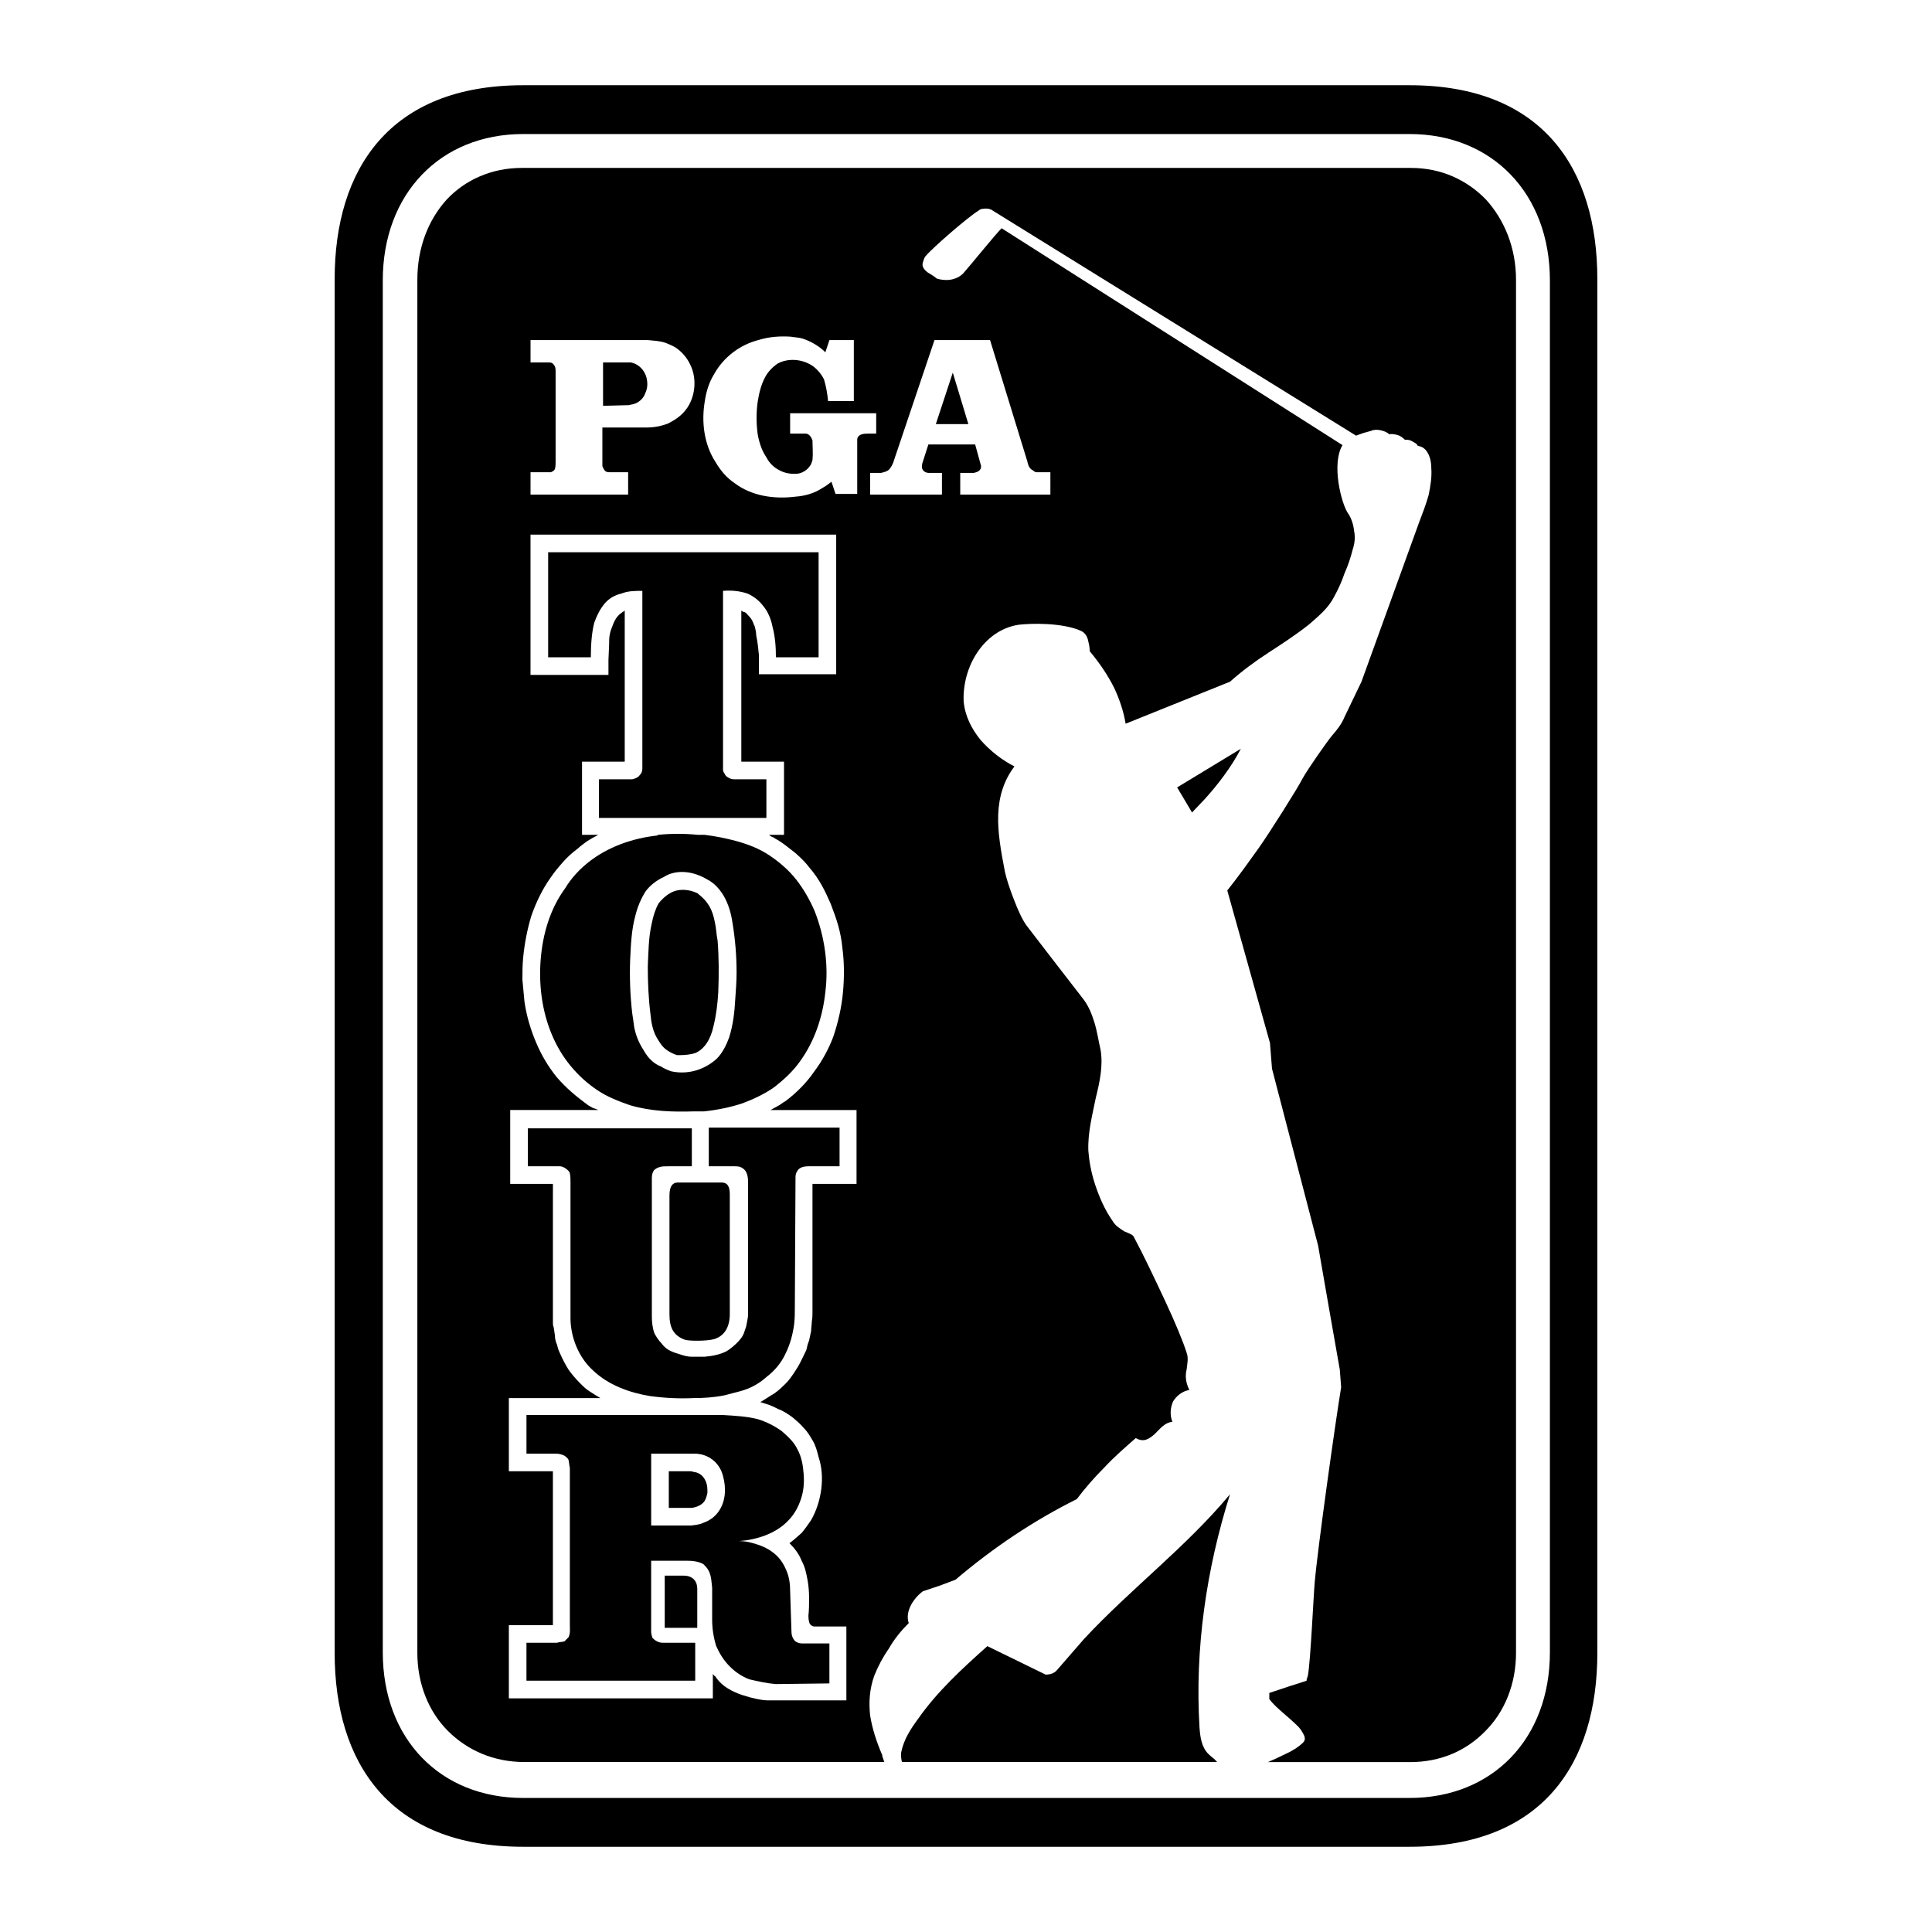
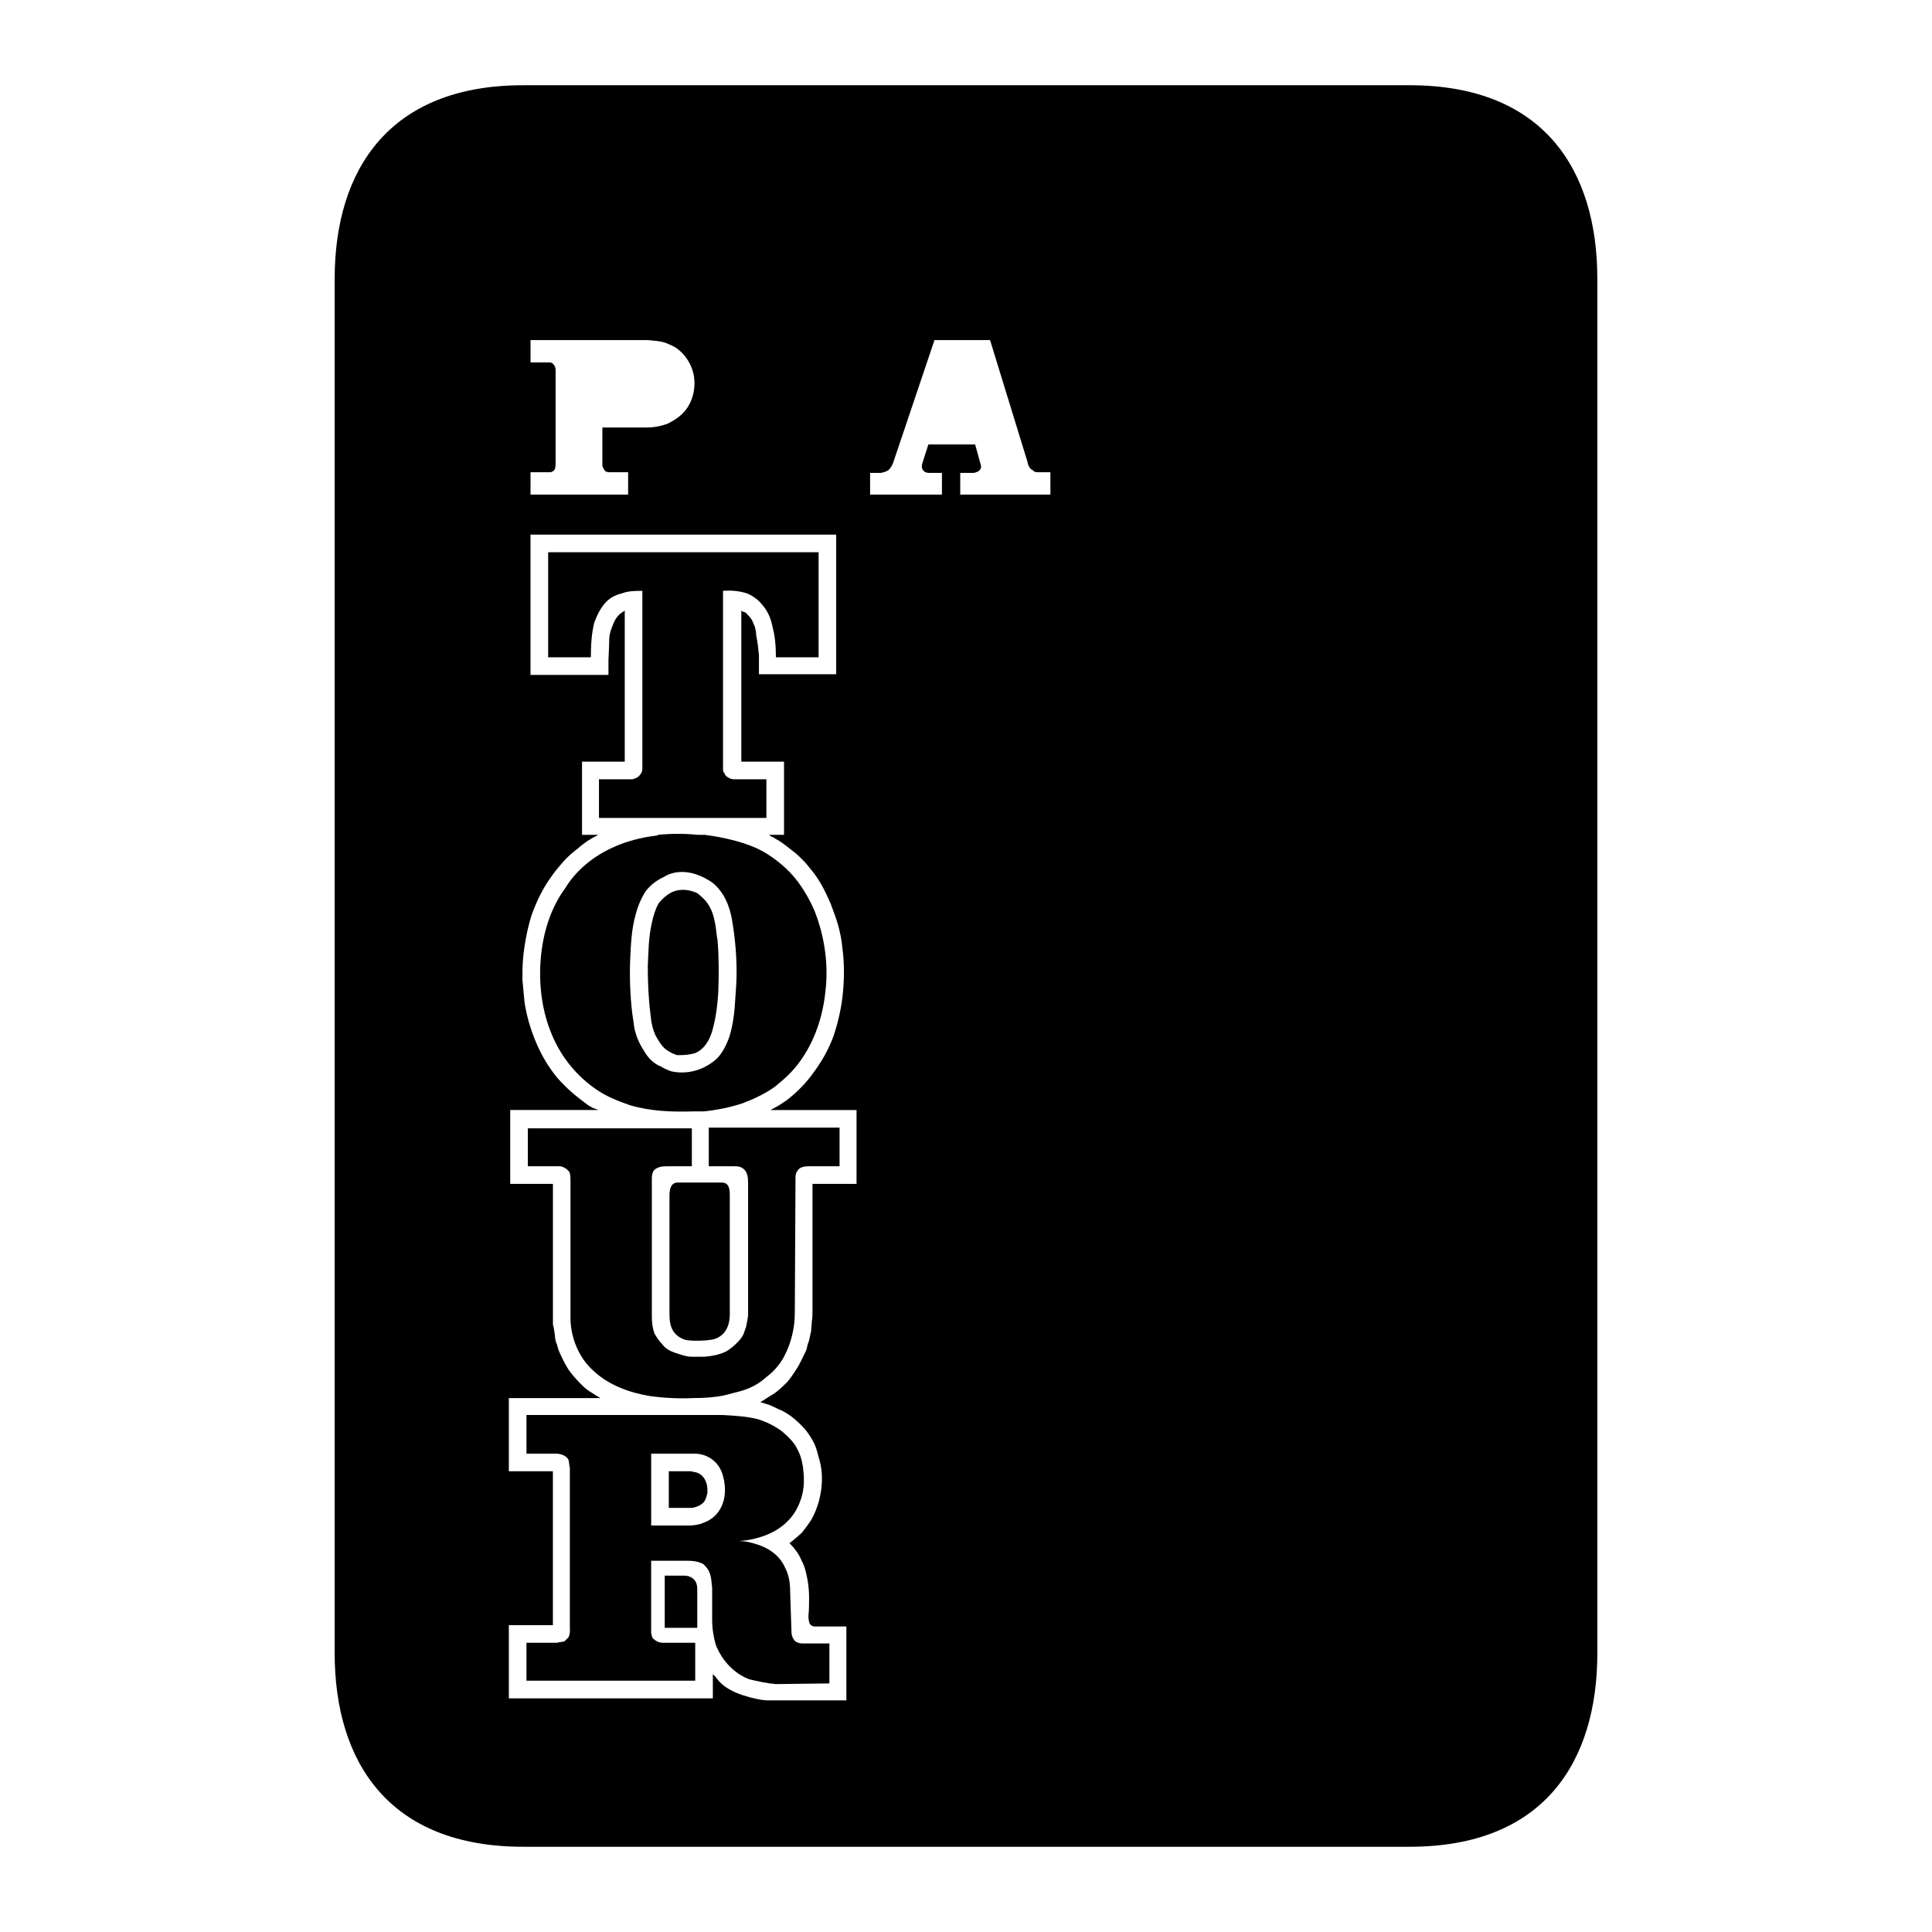
<svg xmlns="http://www.w3.org/2000/svg" version="1.0" id="Layer_1" x="0px" y="0px" width="192.756px" height="192.756px" viewBox="0 0 192.756 192.756" enable-background="new 0 0 192.756 192.756" xml:space="preserve">
  <g>
    <polygon fill-rule="evenodd" clip-rule="evenodd" fill="#FFFFFF" points="0,0 192.756,0 192.756,192.756 0,192.756 0,0  " />
    <path fill-rule="evenodd" clip-rule="evenodd" d="M140.637,8.504H52.188c-13.321,0-18.799,8.385-18.799,19.34l0,0v137.068   c0,10.955,5.478,19.34,18.799,19.34l0,0h88.449c13.321,0,18.73-8.385,18.73-19.34l0,0V27.844   C159.367,16.889,153.958,8.504,140.637,8.504L140.637,8.504L140.637,8.504z" />
-     <path fill-rule="evenodd" clip-rule="evenodd" fill="#FFFFFF" d="M154.634,164.845c0,8.655-5.748,14.538-13.997,14.538l0,0H52.188   c-8.25,0-13.998-5.883-13.998-14.538l0,0V27.979c0-8.655,5.748-14.606,13.998-14.606l0,0h88.449   c8.249,0,13.997,5.951,13.997,14.606l0,0V164.845L154.634,164.845z" />
    <path fill-rule="evenodd" clip-rule="evenodd" d="M123.799,74.705l-6.356,3.854l1.487,2.502l1.285-1.352   C121.499,78.289,122.852,76.531,123.799,74.705L123.799,74.705L123.799,74.705z" />
    <path fill-rule="evenodd" clip-rule="evenodd" d="M108.178,163.492l-2.704,3.11c-0.271,0.338-0.677,0.474-1.149,0.474l0,0   l-5.816-2.84c-2.502,2.231-5.003,4.53-6.897,7.235c-0.744,1.015-1.42,2.028-1.69,3.313c-0.068,0.271,0,0.812,0.067,1.014l0,0   h31.444c-0.271-0.338-0.541-0.473-0.879-0.812c-0.676-0.676-0.812-1.69-0.879-2.637c-0.474-7.845,0.676-15.756,3.043-23.262   C118.321,154.363,112.844,158.488,108.178,163.492L108.178,163.492L108.178,163.492z" />
    <path fill-rule="evenodd" clip-rule="evenodd" d="M140.771,16.754H52.052c-3.043,0-5.68,1.217-7.506,3.178   c-1.826,2.028-2.907,4.801-2.907,7.979l0,0v137.001c0,3.11,1.149,5.883,3.043,7.776c1.961,1.961,4.598,3.11,7.641,3.11l0,0h35.907   c-0.135-0.338-0.135-0.473-0.203-0.541c0-0.067,0-0.067,0-0.135c-0.609-1.42-1.014-2.705-1.217-3.989   c-0.135-1.285-0.067-2.57,0.406-3.923c0.406-1.014,0.879-1.893,1.488-2.772c0.541-0.946,1.217-1.758,1.961-2.502   c-0.203-0.608-0.068-1.217,0.203-1.758c0.271-0.541,0.744-1.082,1.217-1.42l0,0l1.623-0.541l1.623-0.608   c1.826-1.556,3.787-3.043,5.815-4.396s4.125-2.569,6.289-3.651c0.812-1.082,1.758-2.164,2.772-3.179   c0.946-1.015,2.028-1.961,3.11-2.907c0.812,0.473,1.353,0.067,1.894-0.406c0.541-0.541,1.014-1.149,1.758-1.217   c-0.271-0.677-0.203-1.42,0.067-2.029c0.338-0.541,0.88-1.014,1.623-1.149c-0.405-0.812-0.405-1.487-0.271-2.028   c0.067-0.608,0.203-1.149,0-1.69c-0.338-1.082-1.149-3.043-2.164-5.207c-1.014-2.164-2.164-4.599-3.11-6.356   c-0.067-0.203-0.473-0.338-0.946-0.541c-0.406-0.271-0.879-0.541-1.15-1.015c-0.811-1.149-1.352-2.434-1.758-3.651   c-0.405-1.217-0.608-2.434-0.676-3.381c-0.067-1.826,0.405-3.584,0.743-5.274c0.406-1.623,0.744-3.246,0.474-4.801   c-0.203-0.88-0.338-1.826-0.608-2.705s-0.608-1.758-1.285-2.569l0,0l-2.772-3.584l-2.705-3.516   c-0.405-0.541-0.879-1.556-1.284-2.638c-0.406-1.014-0.744-2.096-0.879-2.705c-0.406-2.096-0.744-3.989-0.677-5.748   s0.541-3.381,1.623-4.801c-1.217-0.608-2.435-1.555-3.381-2.637c-0.879-1.082-1.555-2.367-1.69-3.854   c-0.068-1.69,0.406-3.449,1.353-4.869c0.946-1.42,2.366-2.502,4.125-2.772c0.541-0.068,1.623-0.135,2.84-0.068   c1.217,0.068,2.502,0.271,3.381,0.676c0.474,0.203,0.677,0.676,0.744,1.082c0.135,0.473,0.135,0.879,0.135,0.947   c1.015,1.217,1.826,2.435,2.435,3.651c0.541,1.149,0.946,2.367,1.149,3.584l0,0l10.414-4.192c1.217-1.082,2.502-2.029,3.854-2.908   s2.705-1.758,3.989-2.772c0.474-0.406,0.947-0.812,1.42-1.285c0.474-0.474,0.879-1.015,1.149-1.556   c0.406-0.744,0.744-1.487,1.015-2.299c0.338-0.744,0.608-1.555,0.812-2.367c0.203-0.609,0.271-1.217,0.135-1.894   c-0.067-0.608-0.27-1.217-0.54-1.623c-0.406-0.541-0.812-1.826-1.015-3.178c-0.203-1.42-0.136-2.84,0.405-3.719l0,0L99.929,22.772   c-0.677,0.676-3.179,3.787-3.855,4.531c-0.338,0.338-0.812,0.541-1.285,0.608s-1.015,0-1.353-0.135   c-0.203-0.203-0.473-0.338-0.676-0.473c-0.271-0.135-0.473-0.338-0.608-0.541s-0.135-0.406-0.068-0.609   c0.068-0.203,0.135-0.473,0.271-0.608c0.744-0.879,4.26-3.922,5.274-4.531c0.203-0.203,0.541-0.203,0.812-0.203   s0.541,0.135,0.608,0.203l0,0l36.245,22.45l0.744-0.27l0.744-0.203c0.271-0.135,0.608-0.135,0.946-0.067   c0.338,0.067,0.676,0.203,0.879,0.406c0.271-0.068,0.541,0,0.812,0.067s0.541,0.271,0.744,0.473c0.202,0,0.474,0,0.676,0.135   c0.271,0.136,0.541,0.271,0.608,0.474c0.474,0.067,0.812,0.338,1.015,0.744c0.203,0.338,0.338,0.879,0.338,1.488   c0.068,0.812-0.067,1.758-0.271,2.705c-0.271,0.946-0.608,1.826-0.946,2.705l0,0l-5.748,15.891l-1.69,3.517   c-0.271,0.676-0.744,1.285-1.217,1.826c-0.474,0.541-2.502,3.449-2.976,4.328c-0.474,0.947-3.381,5.545-4.396,6.965   c-1.015,1.42-2.028,2.84-3.11,4.192l0,0l4.26,15.215l0.203,2.57l4.599,17.648l1.082,6.222l1.082,6.153l0.135,1.758   c-0.541,3.246-2.367,16.229-2.638,19.476c-0.135,1.555-0.405,7.708-0.676,9.264c0,0.067-0.067,0.136-0.067,0.271   c-0.067,0.067-0.067,0.136-0.067,0.271l0,0l-1.894,0.608l-1.826,0.608v0.339v0.271c0.405,0.541,0.879,0.946,1.42,1.42   c0.474,0.405,1.015,0.879,1.488,1.353c0.202,0.203,0.405,0.541,0.54,0.812c0.136,0.271,0.136,0.541-0.067,0.743   c-0.473,0.474-1.149,0.879-1.758,1.149c-0.677,0.339-1.285,0.609-1.758,0.812l0,0h14.2c3.043,0,5.612-1.149,7.506-3.11   c1.894-1.894,3.043-4.666,3.043-7.776l0,0V27.911c0-3.178-1.149-5.951-2.976-7.979C146.384,17.971,143.814,16.754,140.771,16.754   L140.771,16.754L140.771,16.754z" />
    <path fill-rule="evenodd" clip-rule="evenodd" fill="#FFFFFF" d="M52.931,47.116h2.029c0.135-0.068,0.338-0.135,0.406-0.338   c0.067-0.203,0.067-0.473,0.067-0.744l0,0v-9.061c0-0.271-0.067-0.474-0.203-0.609c-0.135-0.203-0.338-0.203-0.541-0.203l0,0   h-1.758V33.93H64.63c0.608,0.067,1.149,0.067,1.758,0.271c0.338,0.135,0.677,0.27,1.015,0.473c0.608,0.406,1.149,1.014,1.488,1.758   c0.676,1.42,0.473,3.246-0.474,4.463c-0.473,0.608-1.082,1.014-1.758,1.353c-0.676,0.271-1.42,0.405-2.164,0.405l0,0h-4.396v3.855   c0.068,0.135,0.135,0.338,0.271,0.473s0.338,0.135,0.541,0.135l0,0h1.758v2.231h-9.738V47.116L52.931,47.116z" />
    <path fill-rule="evenodd" clip-rule="evenodd" fill="#FFFFFF" d="M85.457,118.118h-4.396v12.78c0,0.271,0,0.608-0.067,0.947   c0,0.338-0.067,0.608-0.067,0.946c-0.068,0.338-0.135,0.608-0.203,0.947c-0.135,0.338-0.203,0.608-0.271,0.946   c-0.271,0.541-0.541,1.149-0.811,1.623c-0.338,0.541-0.676,1.082-1.082,1.555c-0.406,0.406-0.812,0.812-1.285,1.15   c-0.473,0.27-0.947,0.608-1.42,0.879c-0.068,0-0.068,0,0,0l0,0c0.271,0.067,0.609,0.203,0.879,0.271   c0.338,0.135,0.608,0.271,0.879,0.405c0.541,0.203,0.947,0.474,1.42,0.812c0.406,0.338,0.812,0.677,1.149,1.082   c0.406,0.405,0.676,0.879,0.947,1.353s0.406,1.014,0.541,1.555c0.338,1.015,0.406,2.097,0.271,3.179s-0.474,2.164-1.014,3.11   c-0.271,0.406-0.609,0.879-0.947,1.285c-0.406,0.338-0.812,0.744-1.217,1.014c0.541,0.542,0.947,1.082,1.217,1.759   c0.338,0.608,0.473,1.284,0.608,2.028c0.068,0.406,0.135,1.015,0.135,1.623s0,1.285-0.067,1.826c0,0.405,0.067,0.676,0.135,0.812   c0.135,0.202,0.338,0.271,0.473,0.271l0,0h1.556h1.623v7.37h-7.844c-0.542,0-1.556-0.203-2.57-0.541   c-1.015-0.338-1.961-0.879-2.502-1.623c0,0-0.067-0.067-0.135-0.202c-0.135-0.068-0.203-0.203-0.271-0.271l0,0v1.217v1.217H50.768   v-7.303h2.231h2.164v-15.351h-2.164h-2.231v-7.303h9.129c-0.338-0.203-0.677-0.405-1.082-0.676   c-0.338-0.203-0.609-0.474-0.947-0.812c-0.406-0.406-0.812-0.879-1.149-1.353c-0.338-0.541-0.609-1.082-0.879-1.69   c-0.135-0.271-0.203-0.541-0.27-0.812c-0.136-0.271-0.203-0.608-0.203-0.879l0,0l-0.068-0.474l-0.067-0.405   c-0.068-0.136-0.068-0.271-0.068-0.406s0-0.271,0-0.474l0,0v-13.389h-4.26v-7.37h8.791c-0.135-0.068-0.338-0.136-0.541-0.203   c-0.135-0.068-0.338-0.203-0.473-0.271c-0.541-0.406-1.082-0.812-1.623-1.285s-1.014-0.947-1.487-1.487   c-0.879-1.082-1.556-2.231-2.097-3.517s-0.946-2.638-1.149-4.058c-0.068-0.676-0.135-1.42-0.203-2.164c0-0.744,0-1.419,0.068-2.163   c0.135-1.42,0.406-2.84,0.812-4.193c0.473-1.353,1.082-2.637,1.894-3.787c0.405-0.609,0.812-1.082,1.284-1.623   c0.406-0.474,0.947-0.947,1.488-1.353c0.271-0.271,0.608-0.473,0.946-0.744c0.338-0.203,0.676-0.406,1.082-0.609l0,0h-0.811H58.07   V75.99h4.26v-15.08c-0.067,0.067-0.135,0.135-0.203,0.135c-0.067,0.067-0.135,0.135-0.271,0.203   c-0.135,0.135-0.271,0.271-0.406,0.473c-0.068,0.136-0.203,0.338-0.271,0.541c-0.135,0.338-0.271,0.676-0.338,1.015   c-0.068,0.338-0.068,0.676-0.068,1.014l0,0l-0.067,1.555v1.488h-7.777V53.337h30.498v13.93H75.72c0-0.609,0-1.285,0-1.894   c-0.067-0.676-0.135-1.353-0.271-1.961c0-0.27-0.067-0.608-0.135-0.879c-0.135-0.271-0.203-0.541-0.338-0.744   c-0.135-0.203-0.27-0.338-0.405-0.474c-0.068-0.135-0.271-0.27-0.406-0.27l0,0l-0.135-0.068l-0.068-0.067v15.08h4.26v7.303h-0.744   h-0.744c0.135,0.135,0.27,0.203,0.473,0.271c0.135,0.135,0.338,0.203,0.541,0.338c0.541,0.338,1.082,0.812,1.623,1.217   c0.541,0.473,1.015,0.947,1.42,1.487c0.473,0.541,0.879,1.149,1.217,1.758c0.338,0.608,0.608,1.217,0.879,1.826   c0.271,0.744,0.541,1.42,0.744,2.164c0.203,0.744,0.338,1.42,0.406,2.164c0.203,1.487,0.203,2.975,0.068,4.463   c-0.135,1.487-0.474,2.976-0.947,4.396c-0.474,1.284-1.149,2.502-1.961,3.584c-0.744,1.081-1.758,2.096-2.84,2.907   c-0.271,0.136-0.473,0.338-0.744,0.474c-0.271,0.135-0.474,0.271-0.744,0.406l0,0h8.588V118.118L85.457,118.118z" />
-     <path fill-rule="evenodd" clip-rule="evenodd" fill="#FFFFFF" d="M86.607,43.261c-0.203,0-0.406,0-0.608,0.068   c-0.271,0.067-0.474,0.271-0.474,0.541l0,0v5.41h-2.164l-0.406-1.217c-0.271,0.203-0.608,0.474-0.879,0.608   c-0.812,0.541-1.758,0.812-2.705,0.879c-2.164,0.27-4.396-0.068-6.085-1.353c-0.812-0.541-1.42-1.285-1.894-2.096   c-1.149-1.758-1.42-3.99-1.082-6.019c0.135-0.946,0.406-1.894,0.947-2.772c0.947-1.69,2.569-2.908,4.396-3.381   c1.082-0.338,2.164-0.406,3.246-0.338c0.338,0.068,0.812,0.068,1.217,0.203c0.812,0.271,1.623,0.744,2.231,1.352l0,0l0.406-1.217   h2.434v6.086h-2.569c-0.068-0.744-0.203-1.488-0.406-2.164c-0.271-0.541-0.676-1.014-1.15-1.353   c-1.014-0.676-2.434-0.812-3.516-0.203c-0.473,0.338-0.946,0.812-1.217,1.353c-0.406,0.744-0.608,1.623-0.744,2.502   c-0.135,1.014-0.135,2.029,0,3.11c0.135,0.812,0.406,1.69,0.879,2.367c0.271,0.541,0.744,1.015,1.285,1.285   c0.608,0.338,1.285,0.406,1.894,0.338c0.405-0.068,0.879-0.338,1.149-0.744c0.135-0.135,0.203-0.406,0.27-0.609   c0.068-0.676,0-1.285,0-1.961c-0.067-0.135-0.135-0.338-0.27-0.474c-0.135-0.135-0.271-0.203-0.406-0.203l0,0h-1.555v-2.028h8.587   v2.028H86.607L86.607,43.261z" />
    <path fill-rule="evenodd" clip-rule="evenodd" fill="#FFFFFF" d="M93.234,33.93h5.544l3.72,12.104   c0.067,0.338,0.202,0.744,0.541,0.879c0.135,0.135,0.271,0.203,0.405,0.203l0,0h1.353v2.231h-8.994v-2.164h1.353   c0.271-0.067,0.541-0.135,0.676-0.406c0.067-0.135,0.067-0.338,0-0.473l0,0l-0.541-1.961h-4.666l-0.608,1.894   c-0.068,0.271-0.068,0.541,0.135,0.744c0.135,0.135,0.338,0.203,0.541,0.203l0,0h1.285v2.164H86.81v-2.164h1.082   c0.271-0.067,0.608-0.135,0.812-0.338c0.203-0.203,0.406-0.608,0.474-0.879l0,0L93.234,33.93L93.234,33.93z" />
-     <path fill-rule="evenodd" clip-rule="evenodd" d="M63.48,40.218c0.406-0.203,0.744-0.541,0.879-0.947   c0.271-0.541,0.271-1.082,0.135-1.623c-0.203-0.744-0.812-1.353-1.555-1.487l0,0h-0.406h-2.367v4.328l2.569-0.068   C62.939,40.354,63.21,40.354,63.48,40.218L63.48,40.218L63.48,40.218z" />
    <path fill-rule="evenodd" clip-rule="evenodd" d="M69.228,110.883h1.015c1.285-0.135,2.637-0.406,3.854-0.812   c1.082-0.405,2.231-0.947,3.178-1.623c0.947-0.744,1.826-1.556,2.502-2.502c1.487-2.028,2.299-4.463,2.569-6.965   c0.338-2.705-0.068-5.545-1.082-8.115c-0.473-1.082-1.082-2.164-1.826-3.111c-0.744-0.946-1.69-1.758-2.705-2.434   c-1.015-0.676-2.097-1.082-3.313-1.42c-1.015-0.271-2.029-0.474-3.111-0.609c-0.203,0-0.474,0-0.676,0   c-1.353-0.135-2.637-0.135-3.99,0l0,0l-0.068,0.068c-2.501,0.271-4.936,1.149-6.829,2.637c-0.947,0.744-1.758,1.623-2.367,2.637   c-1.487,2.029-2.231,4.531-2.435,7.1c-0.203,2.569,0.136,5.207,1.15,7.574c0.947,2.231,2.502,4.124,4.531,5.477   c1.014,0.677,2.096,1.082,3.246,1.488C64.968,110.883,67.064,110.95,69.228,110.883L69.228,110.883L69.228,110.883z" />
    <path fill-rule="evenodd" clip-rule="evenodd" fill="#FFFFFF" d="M62.872,95.735c0.068-1.487,0.135-3.043,0.541-4.463   c0.203-0.812,0.541-1.623,1.014-2.367c0.474-0.608,1.082-1.082,1.826-1.42c0.608-0.405,1.42-0.541,2.164-0.473   c0.744,0.068,1.488,0.338,2.164,0.744c0.676,0.338,1.217,0.947,1.623,1.623c0.473,0.812,0.744,1.758,0.879,2.705   c0.271,1.623,0.406,3.313,0.406,4.936c0,0.88-0.067,1.759-0.135,2.705c-0.067,1.218-0.203,2.503-0.609,3.787   c-0.27,0.744-0.676,1.556-1.217,2.097c-0.947,0.879-2.57,1.69-4.531,1.284c-0.203-0.067-0.744-0.27-1.014-0.473   c-0.744-0.271-1.353-0.879-1.758-1.623c-0.541-0.812-0.812-1.623-0.947-2.299c-0.067-0.541-0.135-0.947-0.203-1.421   C62.872,99.319,62.804,97.493,62.872,95.735L62.872,95.735L62.872,95.735z" />
    <path fill-rule="evenodd" clip-rule="evenodd" d="M76.464,77.749h-3.246c-0.203,0-0.406-0.068-0.608-0.203   c-0.135-0.068-0.271-0.203-0.338-0.406c-0.067-0.068-0.135-0.203-0.135-0.338l0,0V58.95c0.812-0.068,1.623,0,2.435,0.27   c0.608,0.271,1.149,0.676,1.555,1.217c0.474,0.541,0.812,1.353,0.947,2.096c0.271,1.015,0.338,2.029,0.338,3.043l0,0h4.26V55.095   H54.689v10.481h4.26c0-1.149,0.068-2.367,0.338-3.448c0.271-0.744,0.609-1.42,1.082-1.961c0.406-0.474,1.014-0.812,1.623-0.947   c0.676-0.27,1.352-0.27,2.096-0.27l0,0v17.717c0,0.27-0.067,0.473-0.271,0.676c-0.135,0.203-0.406,0.338-0.744,0.406l0,0h-3.313   v3.854h16.703V77.749L76.464,77.749z" />
    <path fill-rule="evenodd" clip-rule="evenodd" d="M70.716,116.359h2.502c0.338,0,0.608,0,0.879,0.203   c0.474,0.271,0.541,0.947,0.541,1.421l0,0v13.118c0,0.405-0.135,0.879-0.203,1.285c-0.135,0.338-0.203,0.676-0.338,0.879   c-0.203,0.405-0.947,1.149-1.623,1.555c-0.676,0.338-1.42,0.474-2.164,0.541l0,0h-1.285c-0.474,0-0.879-0.135-1.285-0.271   c-0.947-0.271-1.353-0.541-1.758-1.082c-0.271-0.27-0.474-0.608-0.676-0.946c-0.203-0.541-0.271-1.149-0.271-1.69l0,0V117.51   c0-0.271,0.068-0.541,0.203-0.744c0.135-0.135,0.338-0.271,0.609-0.338c0.203-0.068,0.541-0.068,0.811-0.068l0,0h2.367v-3.786   H52.661v3.786h2.501h0.338h0.338c0.271,0,0.474,0.136,0.676,0.271c0.135,0.135,0.271,0.202,0.338,0.405   c0.067,0.338,0.067,0.608,0.067,0.947l0,0v13.523c0,1.894,0.812,3.923,2.231,5.207c1.556,1.487,3.652,2.231,5.68,2.569   c1.488,0.203,2.908,0.271,4.396,0.203c1.015,0,2.029-0.067,3.043-0.271l0,0l1.555-0.405c1.015-0.271,1.894-0.744,2.638-1.42   c0.811-0.608,1.487-1.42,1.893-2.3c0.474-0.946,0.744-1.961,0.879-2.976c0.068-0.608,0.068-1.149,0.068-1.758l0,0l0.067-12.916   c0-0.338,0.135-0.608,0.338-0.811c0.338-0.271,0.744-0.271,1.149-0.271l0,0h2.908v-3.854H70.716V116.359L70.716,116.359z" />
-     <polygon fill-rule="evenodd" clip-rule="evenodd" points="95.06,37.175 93.369,42.314 96.615,42.314 95.06,37.175  " />
    <path fill-rule="evenodd" clip-rule="evenodd" d="M72.136,141.177h-19.61v3.854h2.907c0.338,0,0.609,0.068,0.879,0.203   c0.203,0.135,0.338,0.271,0.406,0.405c0.067,0.271,0.067,0.541,0.135,0.812l0,0v15.621c0,0.473,0.067,0.879-0.135,1.284   c-0.135,0.136-0.271,0.271-0.406,0.406c-0.271,0.067-0.541,0.067-0.744,0.135l0,0h-3.043v3.787h16.837v-3.787h-3.246   c-0.406,0-0.744-0.202-1.014-0.473c-0.068-0.203-0.136-0.406-0.136-0.608l0,0v-7.101h3.584c0.541,0,1.149,0.067,1.623,0.338   c0.203,0.203,0.406,0.406,0.541,0.677c0.271,0.54,0.271,1.149,0.338,1.69v3.178c0,0.879,0.135,1.758,0.406,2.638   c0.338,0.743,0.744,1.42,1.352,2.028c0.541,0.541,1.217,1.015,1.961,1.285c0.879,0.202,1.758,0.405,2.637,0.473l0,0l5.342-0.067   v-3.989h-2.705c-0.338,0-0.676-0.136-0.812-0.339c-0.203-0.271-0.27-0.54-0.27-0.879l0,0l-0.135-4.125   c0-0.743-0.135-1.487-0.474-2.163c-0.271-0.609-0.676-1.15-1.217-1.556c-0.608-0.474-1.285-0.744-2.029-0.947   c-0.473-0.135-0.879-0.202-1.352-0.202c1.758-0.136,3.651-0.744,4.869-2.029c0.608-0.608,1.015-1.352,1.285-2.163   c0.271-0.812,0.338-1.623,0.271-2.502c-0.067-0.88-0.203-1.691-0.608-2.435c-0.338-0.744-0.947-1.285-1.556-1.826   c-0.744-0.541-1.555-0.946-2.434-1.217C74.502,141.312,73.286,141.245,72.136,141.177L72.136,141.177L72.136,141.177z" />
    <path fill-rule="evenodd" clip-rule="evenodd" fill="#FFFFFF" d="M71.662,150.847c-0.338,0.474-0.879,0.879-1.487,1.082   c-0.406,0.203-0.812,0.203-1.217,0.271l0,0h-3.99v-7.168h3.854h0.474c1.352,0,2.502,0.879,2.84,2.231   C72.474,148.48,72.406,149.832,71.662,150.847L71.662,150.847L71.662,150.847z" />
    <path fill-rule="evenodd" clip-rule="evenodd" d="M65.441,103.377c0.271,0.473,0.541,0.946,0.946,1.284   c0.338,0.271,0.744,0.474,1.15,0.609l0,0h0.338c0.474,0,1.082-0.068,1.488-0.203c0.947-0.406,1.555-1.42,1.826-2.705   c0.271-1.082,0.406-2.231,0.473-3.381c0.068-1.759,0.068-3.449-0.067-5.14c-0.135-0.676-0.135-1.217-0.271-1.826   c-0.135-0.676-0.338-1.352-0.744-1.893c-0.271-0.406-0.676-0.744-1.014-1.014c-0.879-0.406-1.894-0.474-2.705,0   c-0.474,0.27-0.812,0.608-1.149,1.014c-0.338,0.608-0.541,1.285-0.676,1.961c-0.338,1.42-0.338,2.908-0.406,4.328   c0,1.624,0.067,3.178,0.271,4.801C64.968,101.957,65.104,102.7,65.441,103.377L65.441,103.377L65.441,103.377z" />
    <path fill-rule="evenodd" clip-rule="evenodd" d="M69.228,146.857l-0.271-0.068h-2.231v3.652h2.299   c0.473-0.067,0.946-0.271,1.217-0.609c0.203-0.27,0.27-0.608,0.338-0.879c0-0.405,0-0.743-0.135-1.082   C70.243,147.331,69.836,146.925,69.228,146.857L69.228,146.857L69.228,146.857z" />
    <path fill-rule="evenodd" clip-rule="evenodd" d="M68.214,157.203H66.32v5.207h3.246v-3.922   C69.566,157.812,69.161,157.203,68.214,157.203L68.214,157.203L68.214,157.203z" />
    <path fill-rule="evenodd" clip-rule="evenodd" d="M66.793,119.268v11.901c0,1.285,0.406,2.097,1.556,2.502   c0.473,0.136,2.164,0.136,2.908-0.067c1.082-0.338,1.555-1.285,1.555-2.502l0,0V119.2c0-0.677-0.135-1.217-0.812-1.217l0,0h-4.396   C67.132,117.983,66.793,118.321,66.793,119.268L66.793,119.268L66.793,119.268z" />
  </g>
</svg>